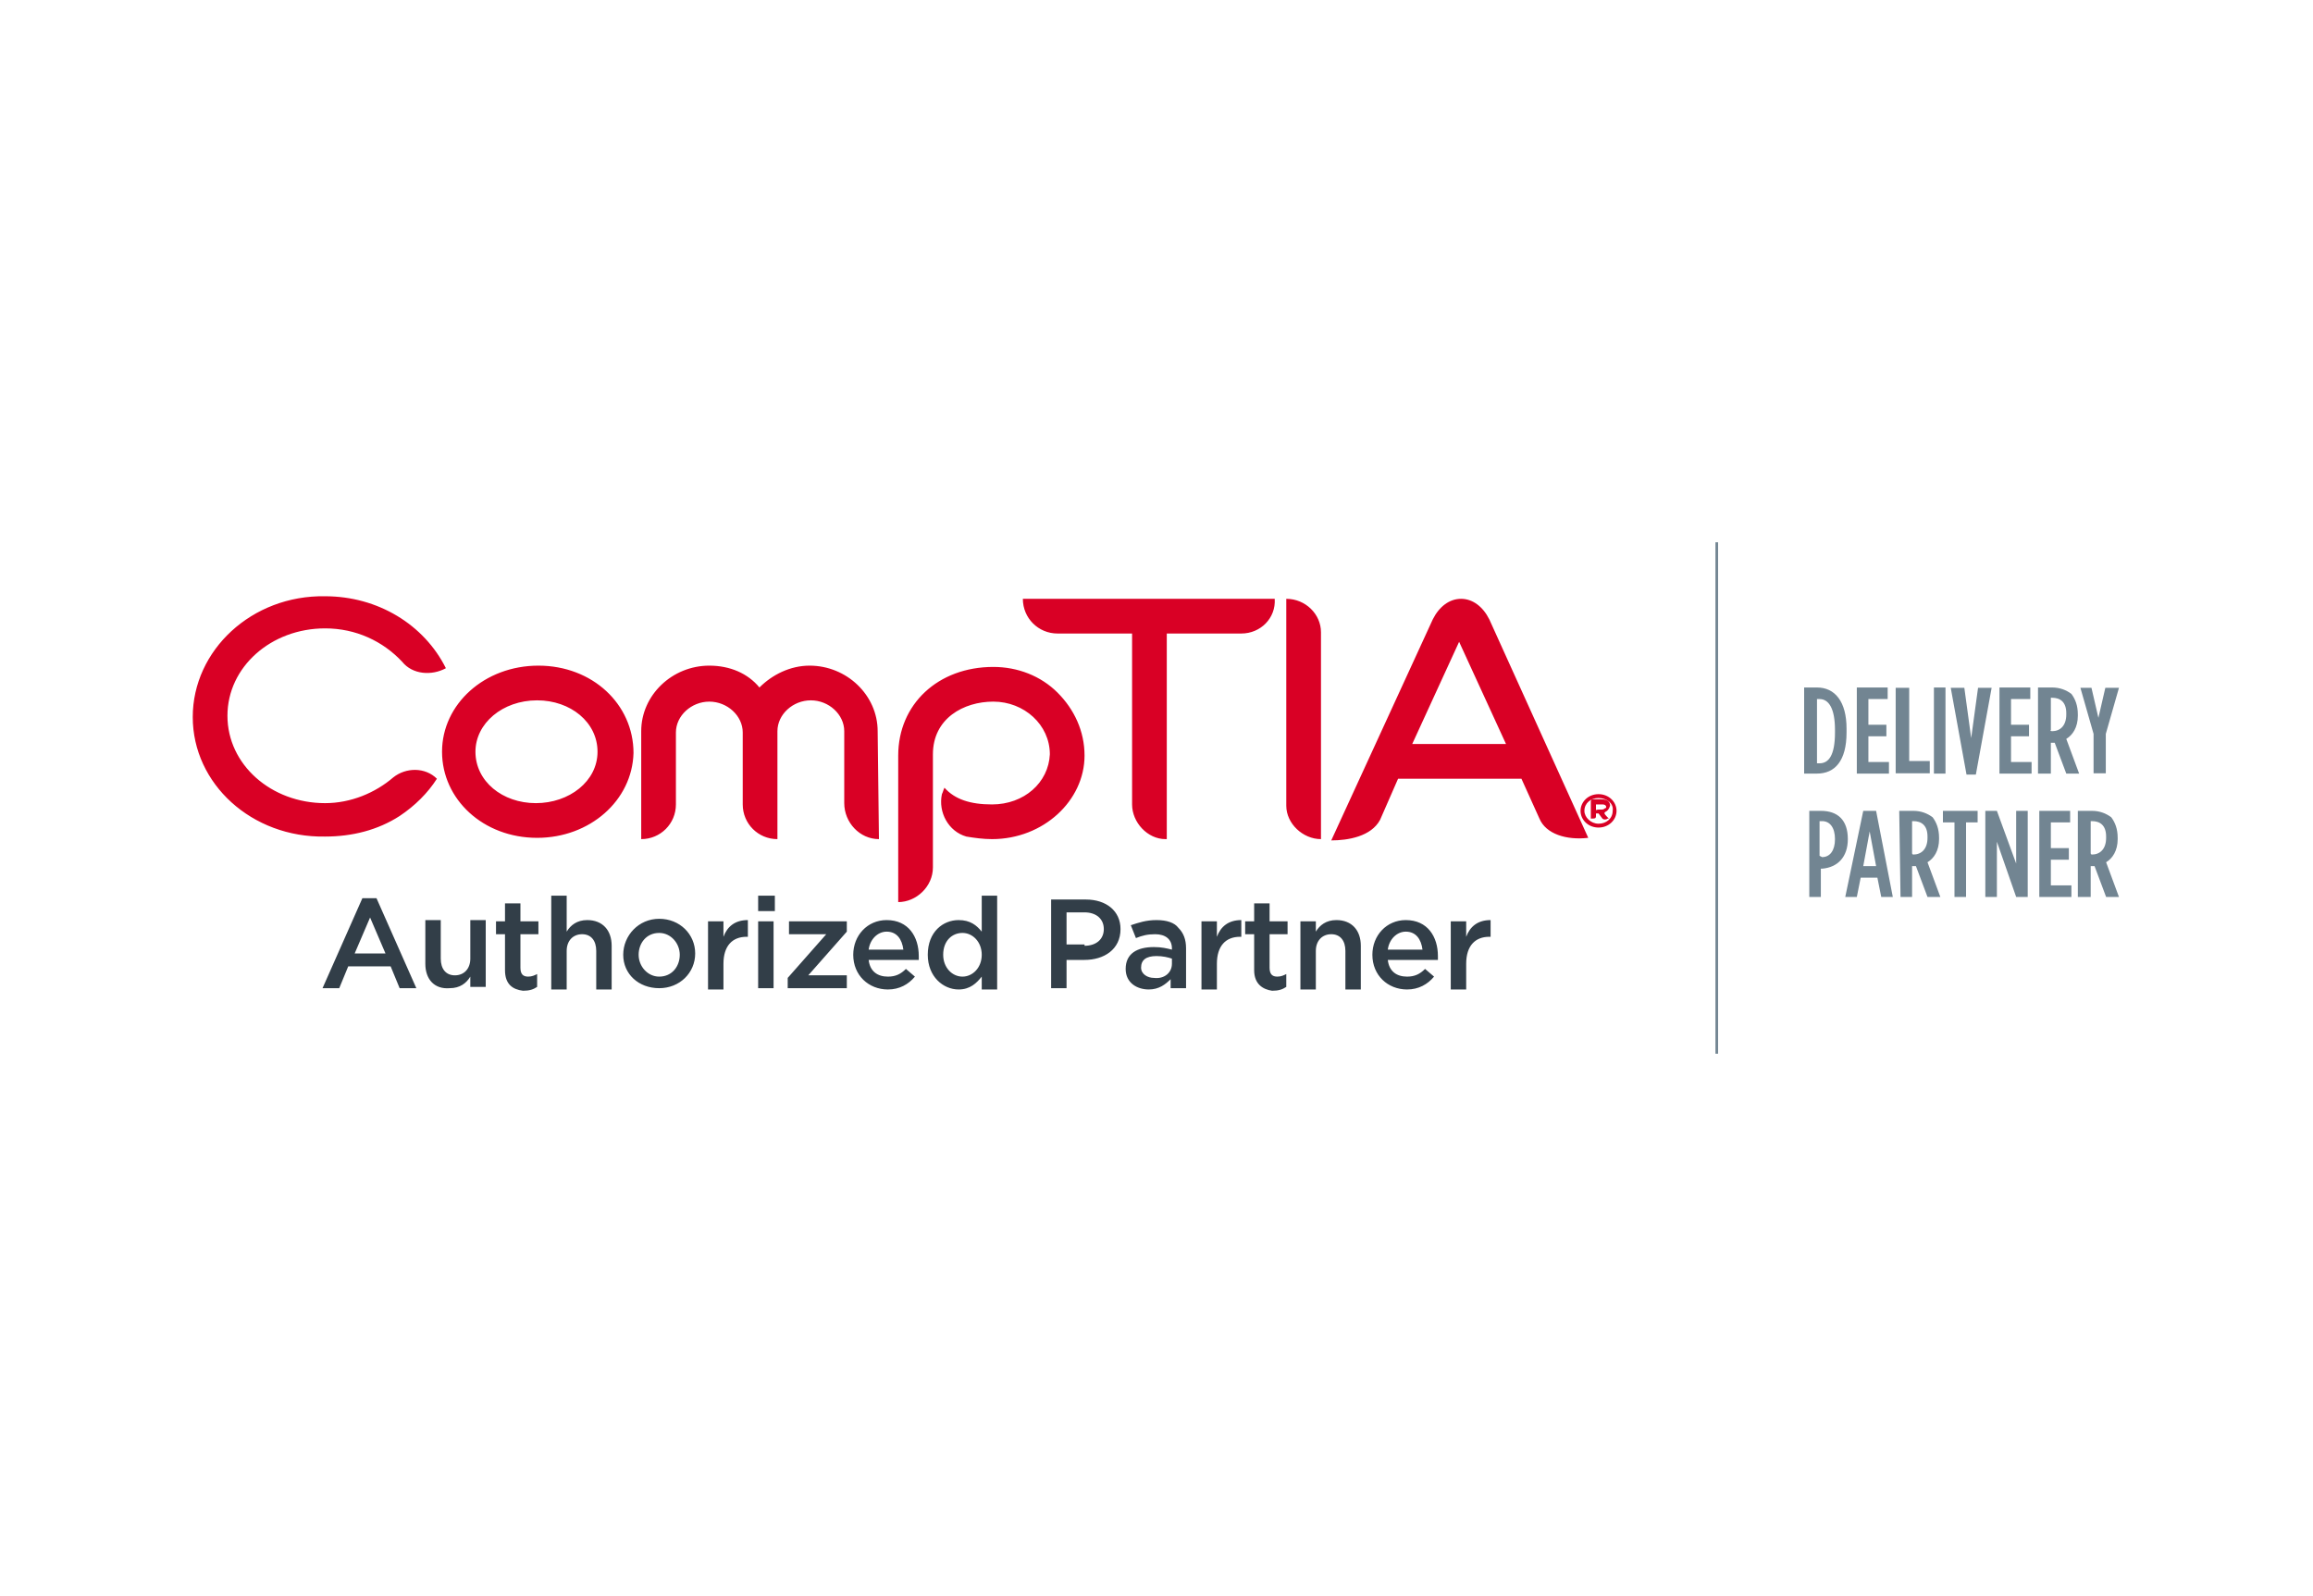
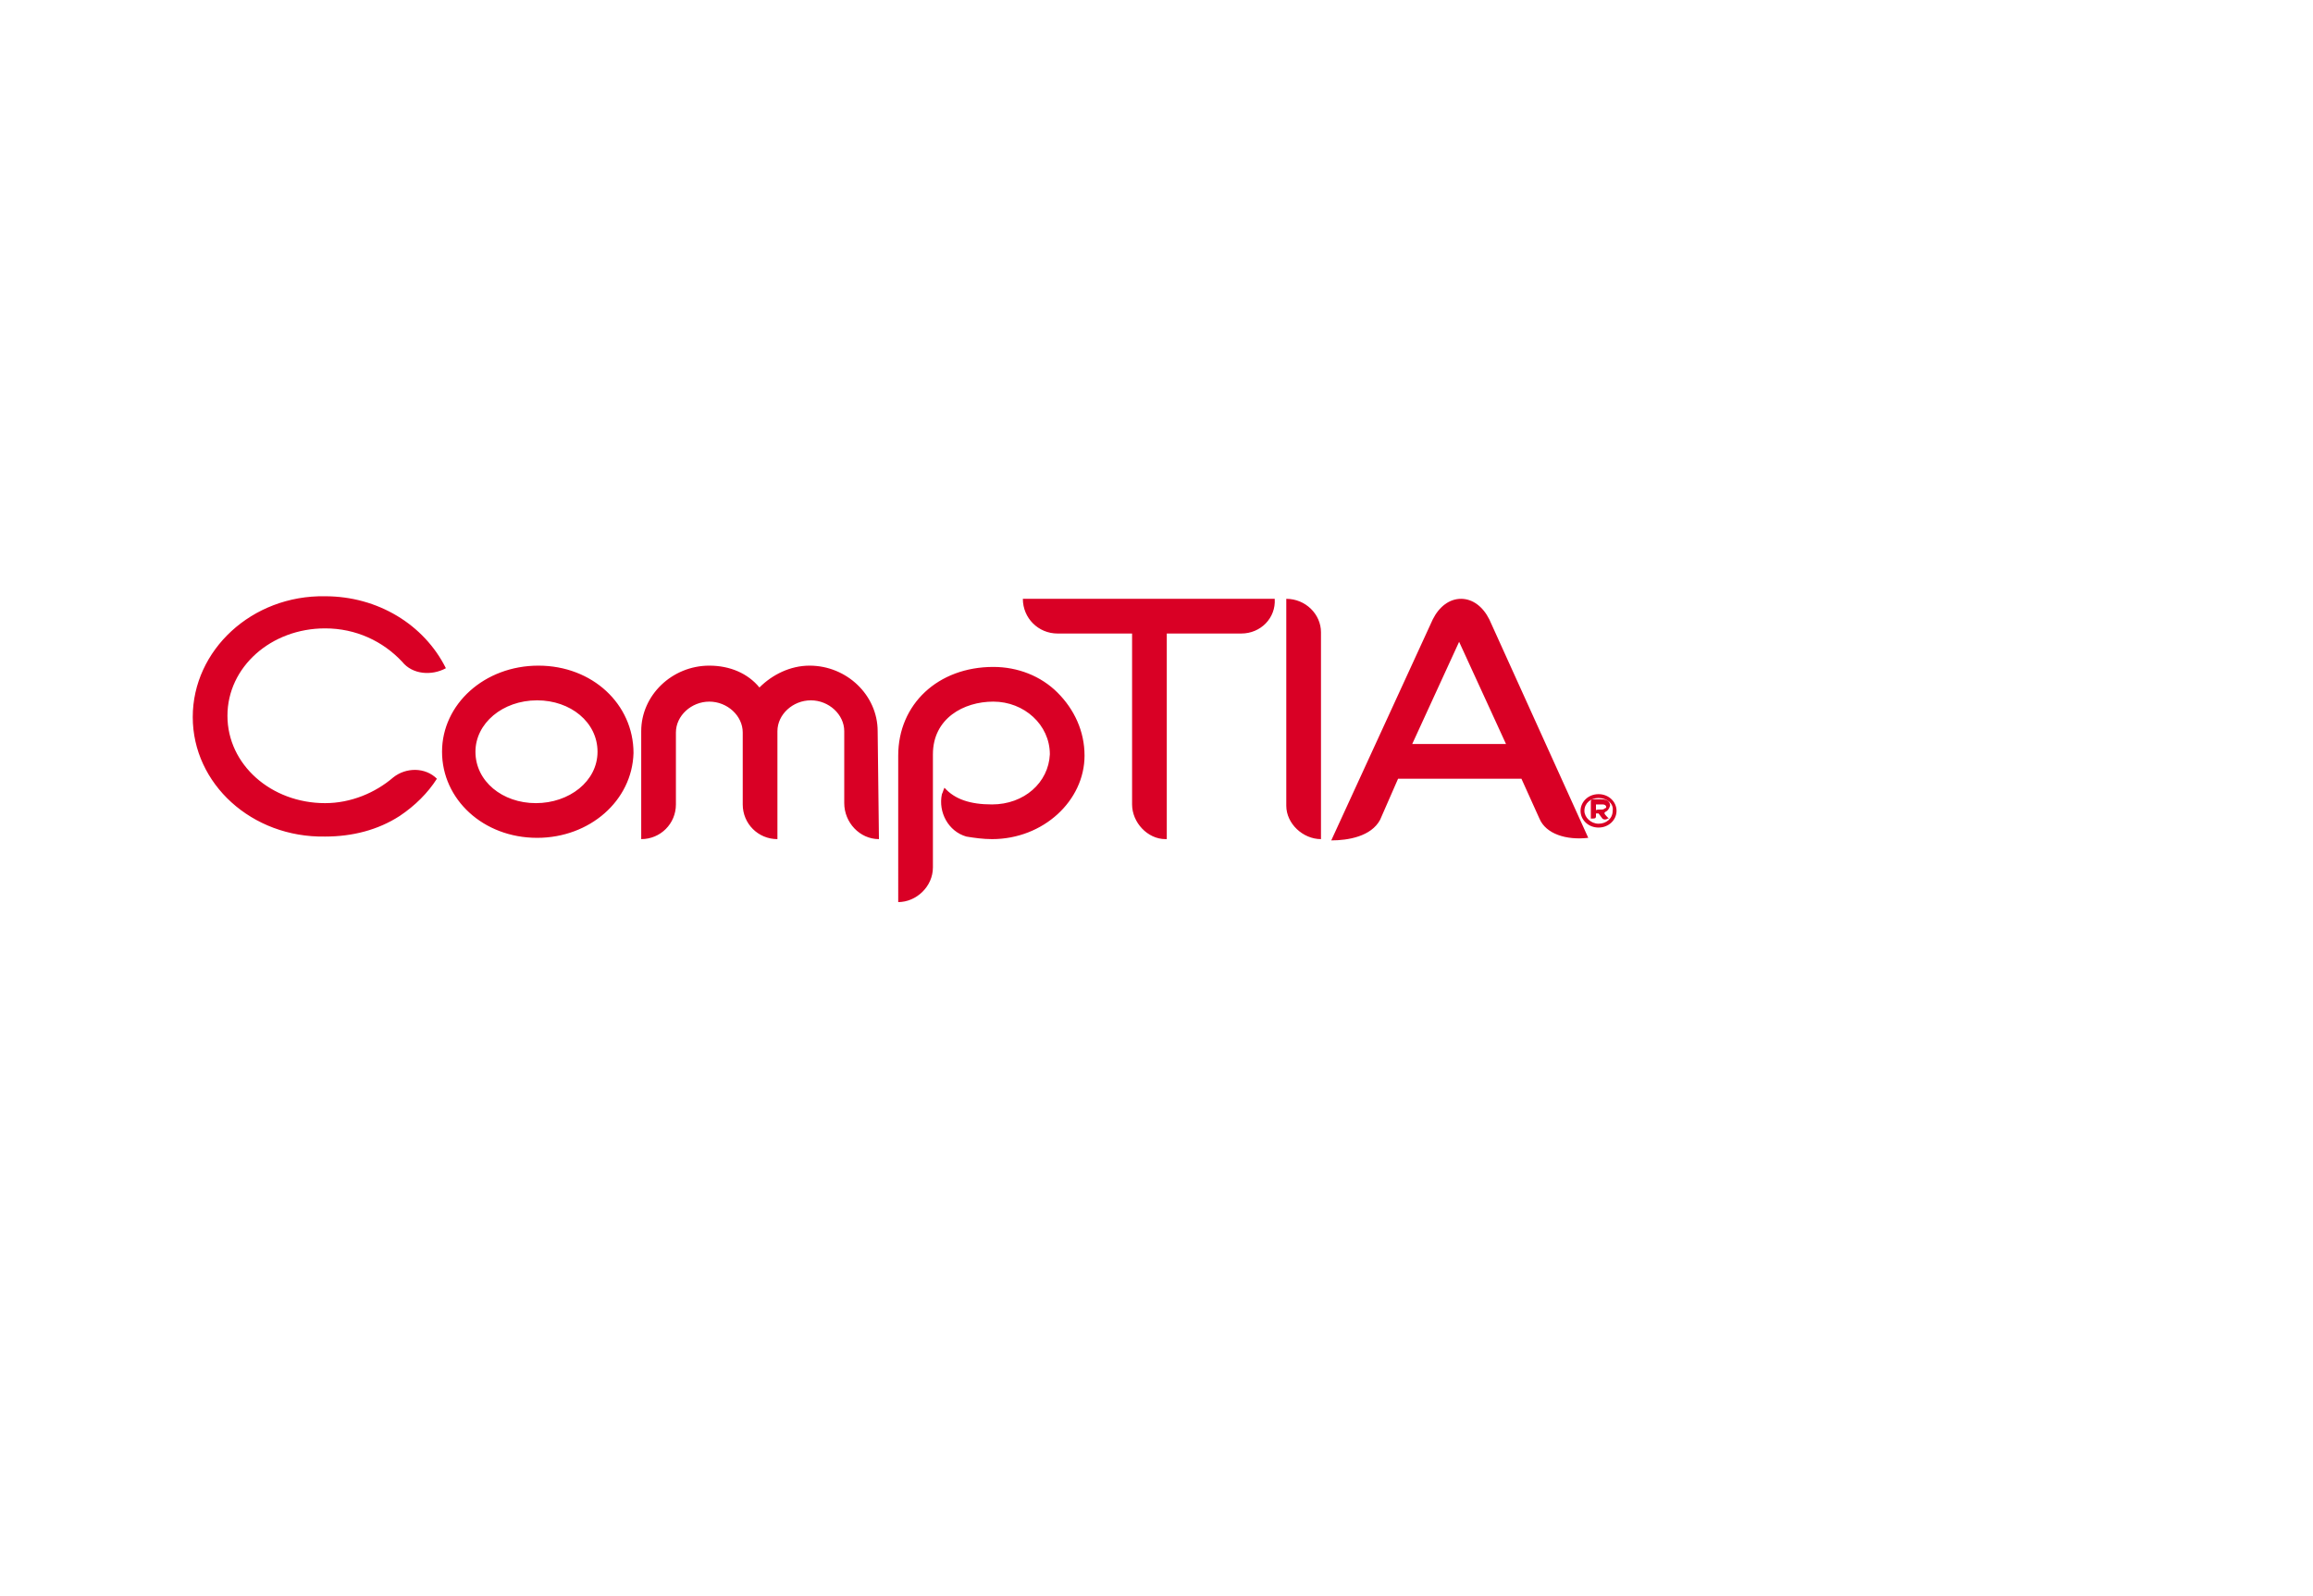
<svg xmlns="http://www.w3.org/2000/svg" version="1.1" id="Layer_1" x="0" y="0" viewBox="0 0 180 124.2" xml:space="preserve">
  <style>.st1{fill:#d90025}.st2{fill:#323e48}.st4,.st5{fill:#728592}.st5{stroke:#728592;stroke-width:.152;stroke-miterlimit:10}</style>
  <path fill="#fff" d="M0 0h180v124.2H0z" />
  <path class="st1" d="M41.8 54.5c-2.7 0-4.8 1.8-4.8 4 0 2.3 2.1 4 4.7 4s4.8-1.7 4.8-4-2.1-4-4.7-4m0 10.7c-4.2 0-7.4-3-7.4-6.7s3.3-6.7 7.5-6.7 7.4 3 7.4 6.8c-.1 3.7-3.4 6.6-7.5 6.6M68.4 65.3c-1.5 0-2.7-1.3-2.7-2.8v-5.6c0-1.3-1.2-2.4-2.6-2.4s-2.6 1.1-2.6 2.4v8.4c-1.5 0-2.7-1.2-2.7-2.7V57c0-1.3-1.2-2.4-2.6-2.4-1.4 0-2.6 1.1-2.6 2.4v5.6c0 1.5-1.2 2.7-2.7 2.7v-8.4c0-2.8 2.4-5.1 5.3-5.1 1.6 0 3 .6 3.9 1.7 1-1 2.4-1.7 3.9-1.7 2.9 0 5.3 2.3 5.3 5.1l.1 8.4zM77.2 65.3c-.7 0-1.4-.1-2-.2-1.4-.4-2.2-1.9-1.9-3.3.1-.2.1-.3.2-.5.8.9 2 1.3 3.7 1.3 2.5 0 4.4-1.7 4.5-3.9 0-2.3-2-4.1-4.4-4.1-2.3 0-4.7 1.3-4.7 4.1v8.8c0 1.5-1.3 2.7-2.7 2.7V58.8c0-4 3.1-6.9 7.4-6.9 1.9 0 3.7.7 5 2s2.1 3 2.1 4.9c0 3.5-3.2 6.5-7.2 6.5M96.6 49.3h-5.8v16h-.1c-1.4 0-2.6-1.3-2.6-2.7V49.3h-5.8c-1.5 0-2.7-1.2-2.7-2.7h19.6c.1 1.5-1.1 2.7-2.6 2.7M113.8 49.4l-3.9 8.5h7.3l-3.9-8.5h.5zm6 14.3-1.4-3.1h-9.6l-1.4 3.2c-.7 1.3-2.5 1.6-3.8 1.6l7.9-17.2c.5-1 1.3-1.6 2.2-1.6s1.7.6 2.2 1.6l7.7 17c-1.7.2-3.3-.3-3.8-1.5M31.3 51.5c-1.5-1.6-3.6-2.6-6-2.6-4.2 0-7.6 3-7.6 6.8s3.4 6.8 7.6 6.8c2 0 3.9-.8 5.3-2 1-.8 2.5-.8 3.4.1-.7 1.1-1.7 2.1-2.9 2.9-1.7 1.1-3.7 1.6-5.8 1.6-5.7.1-10.3-4.1-10.3-9.3s4.6-9.5 10.3-9.4c4.1 0 7.7 2.2 9.4 5.6-1.1.6-2.6.5-3.4-.5M124.9 63.2s-.1 0 0 0c-.1.1 0 .2.3.5h-.1c-.1.1-.3.1-.4 0l-.3-.4h-.3v-.1c0-.1.1-.2.3-.2h.2c.1 0 .2 0 .3-.1.1 0 .1-.1.1-.1s0-.2-.3-.2h-.5v.9c0 .2-.1.2-.3.2h-.1v-1.3c0-.2.1-.2.3-.2h.5c.6 0 .7.3.7.5-.1.3-.2.4-.4.5m-.5-1.1c-.6 0-1.1.4-1.1 1 0 .5.5 1 1.1 1s1.1-.4 1.1-1c.1-.6-.5-1-1.1-1m0 2.3c-.8 0-1.4-.6-1.4-1.3s.6-1.3 1.4-1.3 1.4.6 1.4 1.3c0 .7-.6 1.3-1.4 1.3M100.1 46.6v16.1c0 1.4 1.3 2.6 2.7 2.6V49.2c0-1.4-1.2-2.6-2.7-2.6" />
-   <path class="st2" d="M28.2 69.9h1.1l3.1 7h-1.3l-.7-1.7h-3.3l-.7 1.7h-1.3l3.1-7zm1.8 4.3-1.2-2.8-1.2 2.8H30zM33.1 75v-3.4h1.2v3c0 .8.4 1.3 1.1 1.3.7 0 1.2-.5 1.2-1.3v-3h1.2v5.2h-1.2V76c-.3.5-.8.9-1.6.9-1.2.1-1.9-.7-1.9-1.9zM39.3 75.5v-2.8h-.7v-1h.7v-1.4h1.2v1.4h1.4v1h-1.4v2.6c0 .5.2.7.6.7.3 0 .5-.1.7-.2v1c-.3.2-.6.3-1.1.3-.8-.1-1.4-.5-1.4-1.6zM42.9 69.7h1.2v2.8c.3-.5.8-.9 1.6-.9 1.2 0 1.9.8 1.9 2V77h-1.2v-3c0-.8-.4-1.3-1.1-1.3-.7 0-1.2.5-1.2 1.3v3h-1.2v-7.3zM48.5 74.3c0-1.5 1.2-2.8 2.8-2.8s2.8 1.2 2.8 2.7c0 1.5-1.2 2.7-2.8 2.7s-2.8-1.1-2.8-2.6zm4.4 0c0-.9-.7-1.7-1.6-1.7-1 0-1.6.8-1.6 1.7 0 .9.7 1.7 1.6 1.7 1 0 1.6-.8 1.6-1.7zM55.1 71.7h1.2v1.2c.3-.8.9-1.3 1.9-1.3v1.3h-.1c-1.1 0-1.8.7-1.8 2.1v2h-1.2v-5.3zM59 69.7h1.3v1.2H59v-1.2zm0 2h1.2v5.2H59v-5.2zM61.3 76.1l3-3.4h-2.9v-1h4.5v.8l-3 3.4h3v1h-4.6v-.8zM66.4 74.3c0-1.5 1.1-2.7 2.6-2.7 1.7 0 2.5 1.3 2.5 2.8v.3h-3.9c.1.9.7 1.3 1.5 1.3.6 0 1-.2 1.4-.6l.7.6c-.5.6-1.2 1-2.1 1-1.5 0-2.7-1.1-2.7-2.7zm3.9-.4c-.1-.8-.5-1.4-1.3-1.4-.7 0-1.3.6-1.4 1.4h2.7zM72.2 74.3c0-1.8 1.2-2.7 2.4-2.7.9 0 1.4.4 1.8.9v-2.8h1.2V77h-1.2v-1c-.4.5-.9 1-1.8 1-1.2 0-2.4-1-2.4-2.7zm4.2 0c0-1-.7-1.7-1.5-1.7s-1.5.6-1.5 1.7c0 1 .7 1.7 1.5 1.7s1.5-.7 1.5-1.7zM81.8 70h2.7c1.6 0 2.7.9 2.7 2.3 0 1.6-1.3 2.4-2.8 2.4H83v2.2h-1.2V70zm2.6 3.6c.9 0 1.5-.5 1.5-1.3s-.6-1.3-1.5-1.3H83v2.5h1.4v.1zM87.6 75.4c0-1.2.9-1.7 2.2-1.7.6 0 1 .1 1.4.2v-.1c0-.7-.5-1.1-1.3-1.1-.6 0-1 .1-1.5.3l-.4-1c.6-.2 1.2-.4 2-.4s1.4.2 1.7.6c.4.4.6.9.6 1.6v3.1h-1.2v-.7c-.4.4-.9.8-1.7.8-.9 0-1.8-.5-1.8-1.6zm3.6-.4v-.4c-.3-.1-.7-.2-1.2-.2-.8 0-1.2.3-1.2.9 0 .5.5.8 1 .8.8.1 1.4-.4 1.4-1.1zM93.5 71.7h1.2v1.2c.3-.8.9-1.3 1.9-1.3v1.3h-.1c-1.1 0-1.8.7-1.8 2.1v2h-1.2v-5.3zM97.6 75.5v-2.8h-.7v-1h.7v-1.4h1.2v1.4h1.4v1h-1.4v2.6c0 .5.2.7.6.7.3 0 .5-.1.7-.2v1c-.3.2-.6.3-1.1.3-.7-.1-1.4-.5-1.4-1.6zM101.2 71.7h1.2v.8c.3-.5.8-.9 1.6-.9 1.2 0 1.9.8 1.9 2V77h-1.2v-3c0-.8-.4-1.3-1.1-1.3s-1.2.5-1.2 1.3v3h-1.2v-5.3zM106.8 74.3c0-1.5 1.1-2.7 2.6-2.7 1.7 0 2.5 1.3 2.5 2.8v.3H108c.1.9.7 1.3 1.5 1.3.6 0 1-.2 1.4-.6l.7.6c-.5.6-1.2 1-2.1 1-1.5 0-2.7-1.1-2.7-2.7zm3.9-.4c-.1-.8-.5-1.4-1.3-1.4-.7 0-1.3.6-1.4 1.4h2.7zM112.9 71.7h1.2v1.2c.3-.8.9-1.3 1.9-1.3v1.3h-.1c-1.1 0-1.8.7-1.8 2.1v2h-1.2v-5.3z" />
-   <path fill="none" stroke="#728592" stroke-width=".205" stroke-miterlimit="10" d="M133.6 42.2V82" />
-   <path class="st4" d="M140.7 63.1h1c1.3 0 2.1.7 2.1 2.2 0 1.4-.8 2.2-2 2.3h-.1v2.2h-.9v-6.7h-.1zm1.1 3.6c.6 0 1-.5 1-1.4 0-.9-.4-1.4-1-1.4h-.2v2.7l.2.1zM145 63.1h1l1.3 6.7h-.9l-.3-1.5h-1.3l-.3 1.5h-.9l1.4-6.7zm1 4.3-.5-2.7-.5 2.7h1zM147.8 63.1h1.1c.6 0 1.1.2 1.5.5.3.4.5.9.5 1.6v.1c0 .9-.4 1.5-.9 1.8l1 2.7h-1l-.9-2.4H148.8v2.4h-.9l-.1-6.7zm1.1 3.4c.6 0 1.1-.4 1.1-1.3v-.1c0-.9-.5-1.2-1.1-1.2h-.1v2.5c0 .1.1.1.1.1zM152.1 64h-.9v-.9h2.7v.9h-.9v5.8h-.9V64zM154.5 63.1h.9l1.5 4.1v-4.1h.9v6.7h-.9l-1.5-4.3v4.3h-.9v-6.7zM158.6 63.1h2.5v.9h-1.5v2h1.4v.9h-1.4v2h1.6v.9h-2.5v-6.7h-.1zM161.7 63.1h1.1c.6 0 1.1.2 1.5.5.3.4.5.9.5 1.6v.1c0 .9-.4 1.5-.9 1.8l1 2.7h-1l-.9-2.4H162.7v2.4h-1v-6.7zm1.1 3.4c.6 0 1.1-.4 1.1-1.3v-.1c0-.9-.5-1.2-1.1-1.2h-.1v2.5c0 .1.1.1.1.1z" />
  <g>
-     <path class="st4" d="M140.4 53.5h1c1.4 0 2.3 1.1 2.3 3.2v.3c0 2.2-.9 3.2-2.3 3.2h-1v-6.7zm1 .9v5h.2c.7 0 1.2-.6 1.2-2.4v-.2c0-1.7-.5-2.4-1.2-2.4h-.2zM144.4 53.5h2.5v.9h-1.5v2h1.4v.9h-1.4v2h1.6v.9h-2.5v-6.7h-.1zM150.5 53.5h.9v6.7h-.9v-6.7zM155.5 53.5h2.5v.9h-1.5v2h1.4v.9h-1.4v2h1.6v.9h-2.5v-6.7h-.1zM158.6 53.5h1.1c.6 0 1.1.2 1.5.5.3.4.5.9.5 1.6v.1c0 .9-.4 1.5-.9 1.8l1 2.7h-1l-.9-2.4H159.6v2.4h-1v-6.7zm1.1 3.4c.6 0 1.1-.4 1.1-1.3v-.1c0-.9-.5-1.2-1.1-1.2h-.1v2.5c-.1.1.1.1.1.1z" />
-     <path class="st5" d="m152.8 53.6.6 4.4.6-4.4h.9l-1.2 6.6h-.6l-1.2-6.6h.9zM162.7 53.6l.6 2.6.6-2.6h.9l-1 3.5v3h-.8v-3l-1-3.5h.7zM148.5 53.6v5.7h1.6v.8h-2.5v-6.5h.9z" />
-   </g>
+     </g>
</svg>